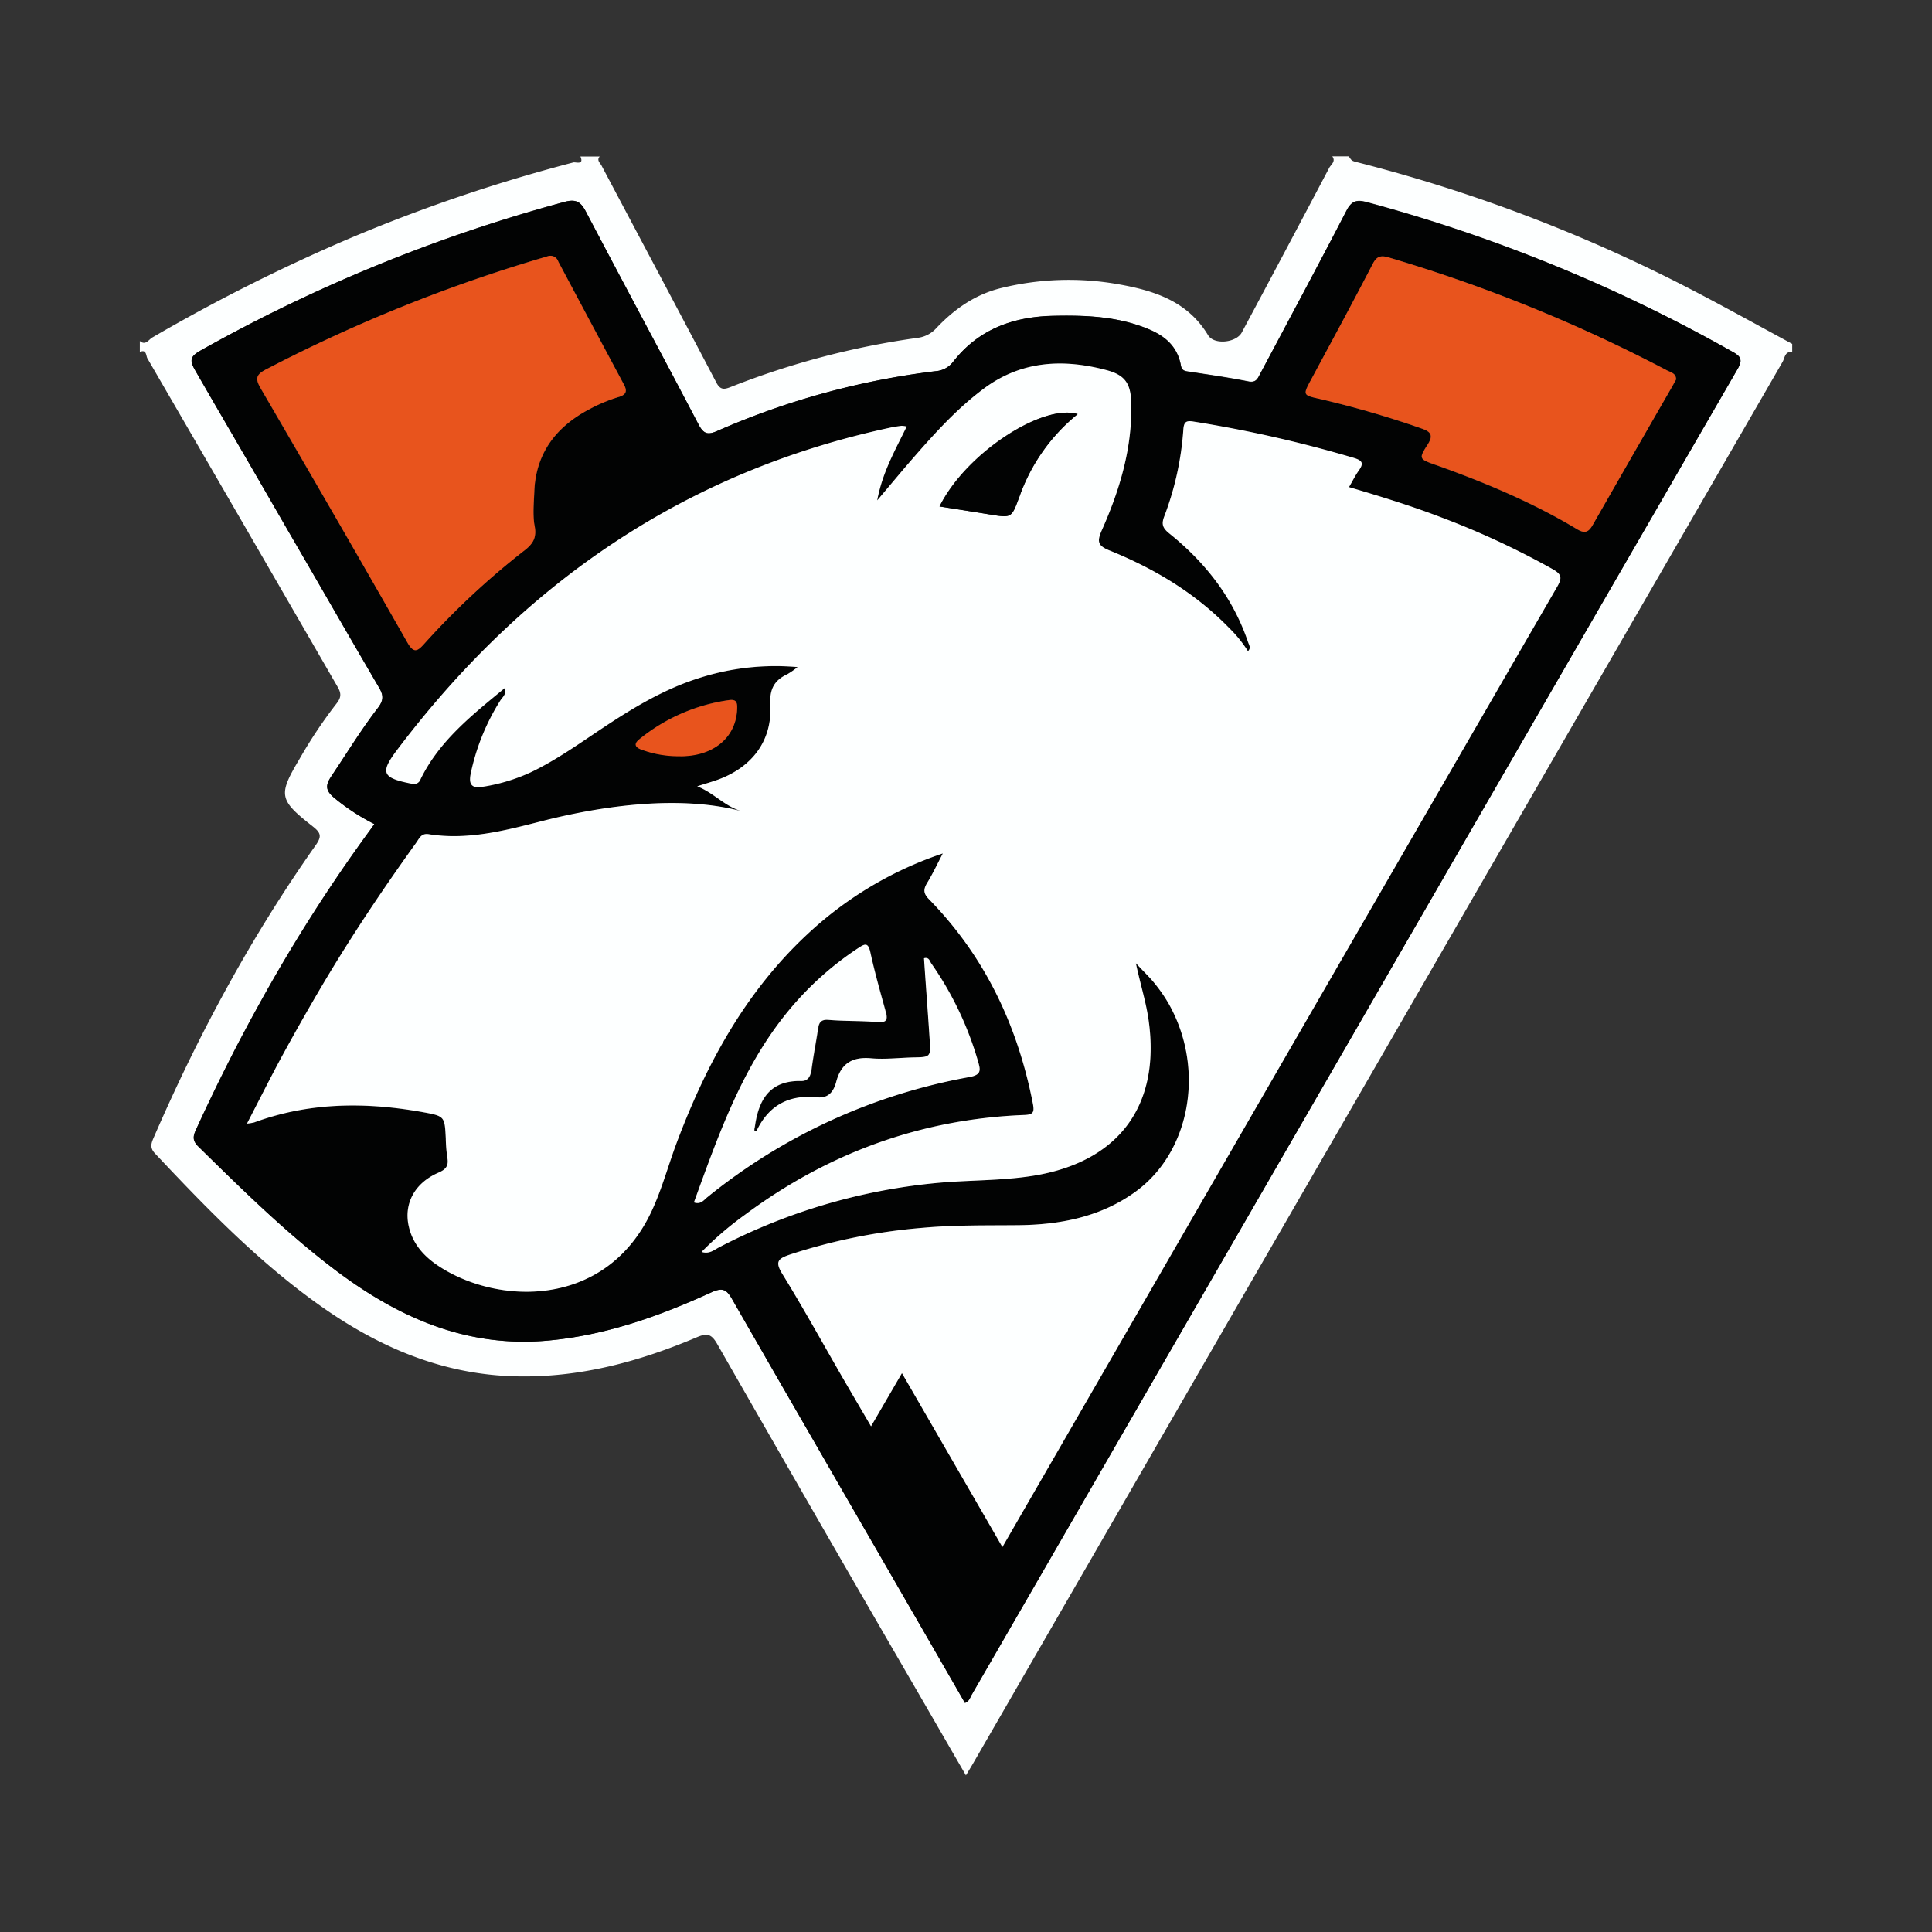
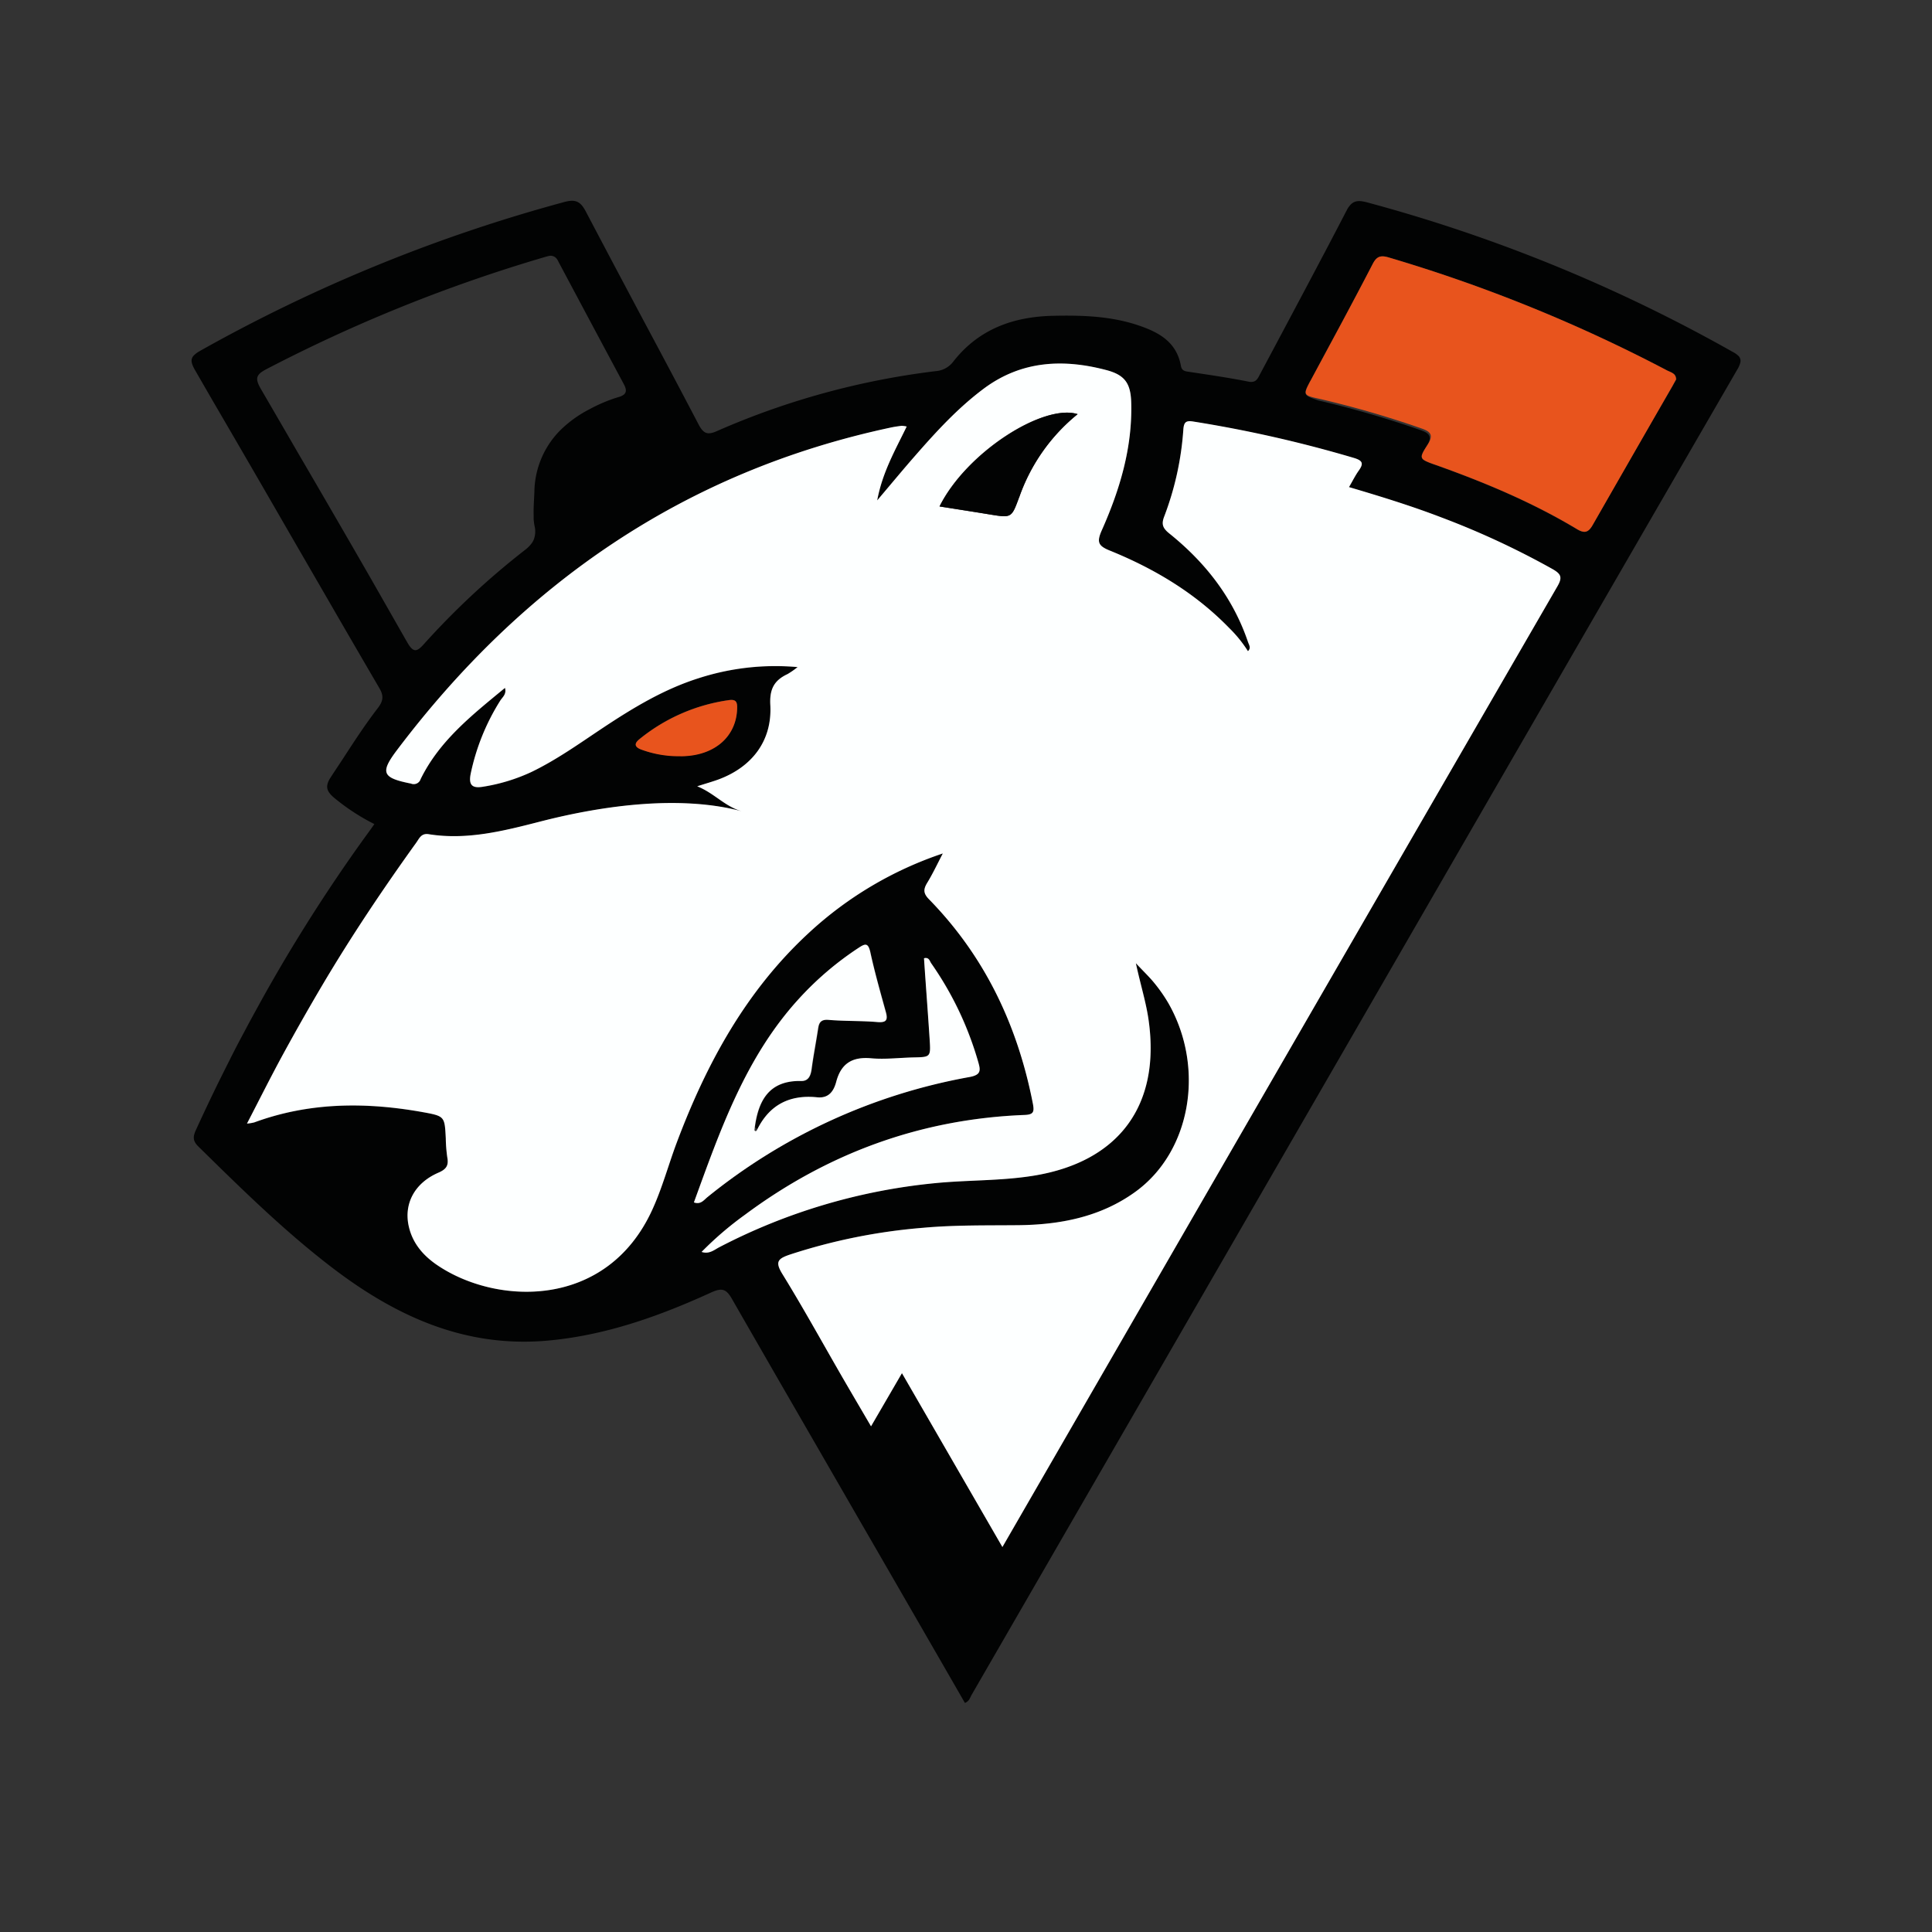
<svg xmlns="http://www.w3.org/2000/svg" id="Слой_1" data-name="Слой 1" viewBox="0 0 500 500">
  <rect x="0" y="0" width="500" height="500" fill="#333333" stroke="none" />
  <defs>
    <style>.cls-1{fill:#fff;fill-opacity:0;}.cls-2{fill:#fdffff;}.cls-3{fill:#020303;}.cls-4{fill:#e8541d;}</style>
  </defs>
-   <rect class="cls-1" width="500" height="500" />
-   <path class="cls-2" d="M437,74.57A404.4,404.4,0,0,0,351.29,42c-1.46-.37-1.46-.38-2.22-1.54h-4.28c1,1.33-.35,2.13-.8,3q-11.24,21.33-22.62,42.59c-1.4,2.63-7.13,3.3-8.72.7-5.42-9-14.31-11.64-23.65-13.26a73.43,73.43,0,0,0-29.66,1c-6.86,1.63-12.28,5.43-17,10.41a7.82,7.82,0,0,1-4.86,2.54,209.93,209.93,0,0,0-48.28,12.68c-1.73.68-2.77.9-3.83-1.15-9.84-18.74-19.79-37.41-29.69-56.11-.37-.71-1.34-1.38-.47-2.36h-5c1,2.3-1.22,1.38-1.83,1.54a420.8,420.8,0,0,0-58,19.7,464.59,464.59,0,0,0-51,25.63c-.88.51-1.71,2.15-3.19.88V91.1c1.74-.82,1.59,1,1.94,1.62q24.69,42.53,49.29,85.12c1,1.73.83,2.8-.4,4.33a122.88,122.88,0,0,0-9.47,14.19c-5.59,9.4-5.43,10.6,3.38,17.51,2.11,1.66,2.4,2.57.77,4.88C65,242.41,51.31,267.81,39.79,294.38c-.63,1.45-1.1,2.62.31,4.12,13.43,14.28,27.05,28.36,43.18,39.7,15.14,10.65,31.6,17.62,50.42,18,16.32.36,31.67-3.79,46.53-10.07,2.63-1.12,3.81-1.06,5.38,1.69q27.06,47.31,54.43,94.45c3.23,5.6,6.46,11.19,9.94,17.19.79-1.3,1.32-2.17,1.83-3.05Q304,366,356.2,275.62q52.56-91,105.15-182c.56-1,.56-2.76,2.47-2.5V89C454.88,84.16,446,79.22,437,74.57Zm13.39,19.27a6.59,6.59,0,0,1-.78,1.79Q400,181.37,350.5,267.14L251.44,438.67c-.05.09-.1.18-.14.27s-.17.37-.27.55a2.58,2.58,0,0,1-.25.42,1.69,1.69,0,0,1-.22.26,2.36,2.36,0,0,1-.83.55Q242,427.28,234.2,413.8q-5.58-9.69-11.19-19.39-11.2-19.38-22.38-38.78-5.58-9.69-11.15-19.4c-1.45-2.53-2.45-3.1-5.36-1.79C170.39,340.72,156.25,345.75,141,347c-21.15,1.71-38.87-6.52-55.14-19-12.39-9.48-23.46-20.4-34.56-31.3h0c-1.47-1.45-1.42-2.54-.62-4.28q2.92-6.37,6-12.66,1.23-2.5,2.5-5c1.27-2.5,2.55-5,3.86-7.45l1.31-2.47c.89-1.64,1.78-3.28,2.68-4.9s1.81-3.26,2.73-4.88c1.38-2.42,2.78-4.84,4.21-7.24,6.66-11.21,13.82-22.11,21.58-32.69.22-.28.42-.57.64-.87l.69-1a55.2,55.2,0,0,1-10.45-6.84c-1.74-1.5-2.27-2.67-1.25-4.59.11-.22.25-.44.4-.68,1-1.51,2-3,3-4.55,3-4.55,5.91-9.1,9.22-13.4,1.44-1.89,1.51-3.17.32-5.21q-6-10.26-11.9-20.52T74.35,137q-9.57-16.56-19.17-33.09l-4.62-8c-.9-1.55-1.24-2.54-.77-3.44a2.3,2.3,0,0,1,.5-.63,1.29,1.29,0,0,1,.17-.16,8.28,8.28,0,0,1,.89-.65l.58-.34a411.13,411.13,0,0,1,94.15-38.45c3-.82,4.24,0,5.58,2.57q3.61,6.87,7.25,13.74L166.2,82.3q3.65,6.86,7.28,13.73t7.23,13.74a9.74,9.74,0,0,0,.64,1.07c1.12,1.59,2.25,1.59,4.43.64a200.84,200.84,0,0,1,56.35-15.4,6.24,6.24,0,0,0,4.05-1.88,6,6,0,0,0,.46-.53C253.2,85.25,262.12,82,272.5,81.76,279.77,81.6,287,81.8,294,84c5.46,1.74,10.47,4.15,11.64,10.63.27,1.44,1.3,1.39,2.38,1.57,5,.77,10.09,1.49,15.08,2.49,2,.41,2.43-.83,3.09-2.07q5.58-10.5,11.18-21,2.79-5.25,5.56-10.51t5.5-10.55l.18-.34a6.23,6.23,0,0,1,.93-1.31c1.08-1.12,2.34-1.13,4.34-.59A407.1,407.1,0,0,1,448.3,91a6.86,6.86,0,0,1,1.61,1.15,2.1,2.1,0,0,1,.24.3A1.78,1.78,0,0,1,450.39,93.84Z" />
-   <path class="cls-3" d="M450.15,92.4a2.1,2.1,0,0,0-.24-.3A6.86,6.86,0,0,0,448.3,91a407.1,407.1,0,0,0-94.44-38.61c-2-.54-3.26-.53-4.34.59a7.06,7.06,0,0,0-.93,1.31c0,.11-.11.22-.17.34q-2.73,5.28-5.51,10.55t-5.56,10.51q-5.58,10.52-11.18,21c-.66,1.24-1.05,2.48-3.09,2.07-5-1-10-1.72-15.08-2.49-1.08-.18-2.11-.13-2.38-1.57C304.45,88.18,299.44,85.77,294,84c-7-2.23-14.21-2.43-21.48-2.27-10.38.23-19.3,3.49-25.86,11.91a6,6,0,0,1-.46.53,6.24,6.24,0,0,1-4.05,1.88,200.84,200.84,0,0,0-56.35,15.4c-2.18,1-3.31,1-4.43-.64a8.42,8.42,0,0,1-.63-1.07q-3.6-6.88-7.24-13.74T166.2,82.3l-7.29-13.72q-3.63-6.87-7.25-13.74c-1.34-2.58-2.55-3.39-5.58-2.57A411.13,411.13,0,0,0,51.93,90.72l-.58.34a6.44,6.44,0,0,0-.89.65,1.29,1.29,0,0,0-.17.16,2.3,2.3,0,0,0-.5.63c-.47.9-.12,1.89.77,3.44l4.62,8Q64.8,120.42,74.35,137q5.94,10.26,11.88,20.53T98.13,178c1.19,2,1.12,3.32-.32,5.21-3.31,4.3-6.27,8.85-9.22,13.4-1,1.52-2,3-3,4.55-.15.24-.3.47-.41.68-1,1.92-.49,3.09,1.25,4.59a55.2,55.2,0,0,0,10.45,6.84l-.69,1c-.22.3-.42.59-.63.87C87.85,225.72,80.69,236.62,74,247.83c-1.43,2.4-2.83,4.82-4.21,7.24-.92,1.62-1.83,3.24-2.73,4.88s-1.79,3.26-2.68,4.9l-1.31,2.47q-2,3.71-3.86,7.45-1.26,2.5-2.5,5-3.09,6.29-6,12.66c-.8,1.74-.85,2.83.62,4.28,11.1,10.9,22.17,21.82,34.56,31.3,16.27,12.45,34,20.68,55.14,19,15.22-1.24,29.36-6.27,43.09-12.55,2.91-1.31,3.91-.74,5.36,1.79q5.57,9.7,11.15,19.4Q211.81,375,223,394.41q5.61,9.69,11.2,19.39,7.77,13.45,15.52,26.92a2.36,2.36,0,0,0,.83-.55,1.69,1.69,0,0,0,.22-.26,2.58,2.58,0,0,0,.25-.42c.1-.18.19-.37.27-.55s.09-.18.14-.27L350.5,267.14Q400,181.37,449.61,95.63a6.29,6.29,0,0,0,.78-1.79A1.78,1.78,0,0,0,450.15,92.4Zm-111,6.17q4-7.53,8.08-15.06,3-5.64,6-11.31l2-3.79c0-.09.09-.18.14-.26l.28-.47a4,4,0,0,1,.29-.39l.15-.17.15-.15c.76-.74,1.67-.79,3.13-.35a394.75,394.75,0,0,1,72.09,29.25,7.3,7.3,0,0,1,1.87,1,.79.79,0,0,1,.14.17,1.4,1.4,0,0,1,.12.18,1.94,1.94,0,0,1,.17.42,1.92,1.92,0,0,1,.08.55l-.53.91c-.17.31-.34.62-.52.93L427.58,109q-2.58,4.47-5.15,8.94-5.15,9-10.25,17.91c-1.1,1.93-2.07,2.33-4.11,1.1-11.54-6.93-23.89-12.1-36.54-16.6A13.54,13.54,0,0,1,368.4,119a1.12,1.12,0,0,1-.38-1.41c.05-.14.12-.3.2-.48a0,0,0,0,0,0,0c0-.09.1-.2.16-.3l.07-.15.16-.26c0-.06.07-.12.09-.17s.16-.25.24-.39l.51-.8c1.66-2.59.56-3.42-1.74-4.19a254.64,254.64,0,0,0-26.28-7.62C337.24,102.29,337.16,102.21,339.1,98.57ZM96,149.77Q86.55,133.34,77,117q-4.74-8.19-9.51-16.38C66,98,66.17,97,68.9,95.56a399.75,399.75,0,0,1,71.79-28.95c.56-.17,1.13-.31,1.25-.34a2,2,0,0,1,2,.53,2.57,2.57,0,0,1,.28.37,1,1,0,0,1,.08.14,2.54,2.54,0,0,1,.16.28,1,1,0,0,1,.07.15q8.44,15.86,16.92,31.69c.62,1.16.7,1.95.17,2.53a1.25,1.25,0,0,1-.24.21,3.82,3.82,0,0,1-1.31.59,40.3,40.3,0,0,0-7.53,3.16,30.76,30.76,0,0,0-7.63,5.52c-.38.39-.75.79-1.1,1.2a23,23,0,0,0-5.51,14.63c-.08,2-.25,4.07-.19,6.09,0,.31,0,.62,0,.92s.06.63.09.94.09.61.15.92a6,6,0,0,1-.22,3.53,5.21,5.21,0,0,1-.48.86,8.73,8.73,0,0,1-1.85,1.85,202.19,202.19,0,0,0-26,24.21c-1.84,2.07-2.77,2.52-4.42-.38Q100.69,158,96,149.77Zm83.66,161.41c3.41-9.38,6.75-18.79,11-27.75.53-1.12,1.07-2.23,1.62-3.34l.85-1.65q2.16-4.11,4.64-8.05c.67-1.05,1.36-2.08,2.07-3.11.36-.51.71-1,1.09-1.52q1.09-1.53,2.28-3,1.75-2.24,3.71-4.36a81.32,81.32,0,0,1,15.41-13.13c1.21-.79,1.93-1.12,2.44-.34a1.64,1.64,0,0,1,.21.42c0,.11.09.23.13.37a4,4,0,0,1,.12.44l.06.25c.28,1.29.58,2.59.9,3.89s.66,2.58,1,3.87c.69,2.57,1.41,5.14,2.14,7.7.34,1.19.34,1.91-.09,2.3a1,1,0,0,1-.34.21,4.43,4.43,0,0,1-1.86.12c-4.13-.35-8.31-.2-12.45-.55a2.46,2.46,0,0,0-2.12.52,1.81,1.81,0,0,0-.33.5,3.36,3.36,0,0,0-.16.42l-.06.23c0,.17-.07.34-.1.54-.4,2.63-.88,5.26-1.31,7.9-.13.87-.26,1.75-.38,2.63a7.17,7.17,0,0,1-.26,1.21,3,3,0,0,1-.2.52,3,3,0,0,1-.26.46,2.2,2.2,0,0,1-2,.89c-8.22-.18-11.06,4.93-12,12,.21.18.42.33.64.5h0a17.79,17.79,0,0,1,2.11-3.32,13,13,0,0,1,1-1.16c3.13-3.11,7.28-4.3,12.35-3.79,3,.3,4.27-1.63,4.9-4,1.26-4.74,4.13-6.53,9-6.09,3.65.32,7.35-.15,11-.23s4.36-.08,4.28-2.9c0-.17,0-.34,0-.52,0,0,0,0,0,0,0-.37-.05-.78-.07-1.23-.23-3.5-.48-7-.72-10.49L239.17,248a1.12,1.12,0,0,1,1.21.24.34.34,0,0,1,.08.09,9.82,9.82,0,0,1,.55.94c.35.49.68,1,1,1.48l1,1.5c.64,1,1.26,2,1.85,3l.88,1.54c1.14,2.06,2.21,4.16,3.18,6.31q1.08,2.42,2,4.91c.42,1.1.82,2.22,1.2,3.35s.72,2.27,1.05,3.41q.17.57.27,1.05a2,2,0,0,1-.33,2,4.19,4.19,0,0,1-2.21.89,149.81,149.81,0,0,0-67.79,31.07C182.19,310.58,181.36,311.85,179.63,311.18ZM301,328.36l-41.56,72-26-45-8,13.76c-2.57-4.4-5-8.52-7.4-12.66-5.15-8.92-10.12-18-15.52-26.72-2-3.23-1.18-4,2-5.09a149.4,149.4,0,0,1,34.42-6.91c8.17-.74,16.37-.59,24.57-.67,10.85-.11,21.3-2.11,30.3-8.61,14.39-10.37,18.14-32,8.63-48.77a40.17,40.17,0,0,0-3.64-5.24c-1.25-1.56-2.71-2.93-4.82-5.18,1.21,5.64,2.66,10.15,3.31,14.84,3.08,22-7.72,36.55-29.71,40.14-8.47,1.38-17.05,1.1-25.56,1.94a152.65,152.65,0,0,0-55.87,16.58c-1.32.68-2.53,1.85-4.56,1.21a86.71,86.71,0,0,1,11.25-9.61c21.42-15.93,45.44-24.75,72.18-25.82,2.54-.1,2.76-.77,2.31-3.06-3.95-20.14-12.4-38-26.84-52.75-1.46-1.49-1.57-2.51-.53-4.2,1.4-2.27,2.53-4.72,4.09-7.68a95.68,95.68,0,0,0-34.73,20.58c-16.26,15-26.48,33.82-34.16,54.25-2.16,5.76-3.75,11.73-6.32,17.35C157,339,128.31,337.82,113,327.34c-3.48-2.4-6.18-5.51-7.19-9.81-1.38-5.88,1.42-11.31,7.61-14,2-.86,2.73-1.81,2.34-3.91a39,39,0,0,1-.4-5c-.29-5.59-.25-5.74-5.71-6.73-14.82-2.69-29.5-2.66-43.85,2.61a11.42,11.42,0,0,1-1.89.31c3.24-6.26,6.2-12.19,9.37-18s6.56-11.8,10-17.61c7.55-12.77,15.82-25.06,24.45-37.11.79-1.1,1.28-2.48,3.22-2.17,9.89,1.58,19.39-.85,28.79-3.26,16.88-4.35,36.65-6.87,52.36-2.64-4.46-1.2-7.21-4.71-11.67-6.5,2.2-.71,3.9-1.18,5.54-1.78,8.73-3.22,13.88-10.07,13.38-19.26-.23-4.13,1-6.41,4.46-8a21.08,21.08,0,0,0,2.6-1.81,64.48,64.48,0,0,0-25.66,2.89c-9,2.86-17,7.71-24.84,12.91-6,4-11.9,8.22-18.44,11.37a47,47,0,0,1-12.53,3.8c-2.83.47-3.66-.55-3.16-3.23a57.37,57.37,0,0,1,7.64-19c.56-.93,1.73-1.68,1.26-3.36-8.43,7-16.93,13.61-21.83,23.6a1.86,1.86,0,0,1-2.48,1.17c-7.43-1.47-8.07-2.79-3.67-8.63,32.58-43.15,74.45-72.11,127.8-83.51.92-.2,1.87-.33,2.81-.45a7,7,0,0,1,1.33.18c-2.92,6-6.27,11.78-7.63,19.12,3.6-4.24,6.67-8,9.84-11.58,5.48-6.27,11.09-12.41,17.8-17.39,9.76-7.24,20.61-7.76,31.84-4.71,4.65,1.27,6.12,3.45,6.26,8.33.33,11.63-2.93,22.52-7.58,33-1.41,3.15-1,4.12,2.12,5.37,11.53,4.67,22.07,11,30.81,20a33.28,33.28,0,0,1,4.86,6c.88-.84.27-1.62,0-2.42-3.9-11.47-11.07-20.6-20.41-28.09-1.67-1.34-2-2.37-1.25-4.37a77.84,77.84,0,0,0,4.94-22.48c.15-2,.72-2.36,2.57-2.07a326.67,326.67,0,0,1,41.57,9.42c2.33.7,2.54,1.47,1.24,3.3-.89,1.24-1.56,2.63-2.51,4.25,8.16,2.41,16.18,4.84,24,7.88a211.27,211.27,0,0,1,28.63,13.31c2.24,1.28,2.67,2.14,1.3,4.5Q351.95,240,301,328.36Zm-136.44-136a1.61,1.61,0,0,1,.18-.34,3.86,3.86,0,0,1,.76-.77,47,47,0,0,1,23.18-10.08c2-.27,2.11.77,2.06,2.29a12.63,12.63,0,0,1-.46,3.06,11.52,11.52,0,0,1-.86,2.21,11.16,11.16,0,0,1-2,2.82c-.27.28-.56.54-.86.8a11.93,11.93,0,0,1-1.45,1l-.54.31a12.38,12.38,0,0,1-2.31,1,17.27,17.27,0,0,1-4.72.92c-.7,0-1.42,0-2.13,0A27.59,27.59,0,0,1,166,194a3,3,0,0,1-1.24-.73l-.13-.18A.87.87,0,0,1,164.56,192.41Z" />
+   <path class="cls-3" d="M450.15,92.4a2.1,2.1,0,0,0-.24-.3A6.86,6.86,0,0,0,448.3,91a407.1,407.1,0,0,0-94.44-38.61c-2-.54-3.26-.53-4.34.59a7.06,7.06,0,0,0-.93,1.31c0,.11-.11.22-.17.34q-2.73,5.28-5.51,10.55t-5.56,10.51q-5.58,10.52-11.18,21c-.66,1.24-1.05,2.48-3.09,2.07-5-1-10-1.72-15.08-2.49-1.08-.18-2.11-.13-2.38-1.57C304.45,88.18,299.44,85.77,294,84c-7-2.23-14.21-2.43-21.48-2.27-10.38.23-19.3,3.49-25.86,11.91a6,6,0,0,1-.46.53,6.24,6.24,0,0,1-4.05,1.88,200.84,200.84,0,0,0-56.35,15.4c-2.18,1-3.31,1-4.43-.64a8.42,8.42,0,0,1-.63-1.07q-3.6-6.88-7.24-13.74T166.2,82.3l-7.29-13.72q-3.63-6.87-7.25-13.74c-1.34-2.58-2.55-3.39-5.58-2.57A411.13,411.13,0,0,0,51.93,90.72l-.58.34a6.44,6.44,0,0,0-.89.65,1.29,1.29,0,0,0-.17.16,2.3,2.3,0,0,0-.5.63c-.47.9-.12,1.89.77,3.44l4.62,8Q64.8,120.42,74.35,137q5.94,10.26,11.88,20.53T98.13,178c1.19,2,1.12,3.32-.32,5.21-3.31,4.3-6.27,8.85-9.22,13.4-1,1.52-2,3-3,4.55-.15.24-.3.47-.41.68-1,1.92-.49,3.09,1.25,4.59a55.2,55.2,0,0,0,10.45,6.84l-.69,1c-.22.3-.42.59-.63.87C87.85,225.72,80.69,236.62,74,247.83c-1.43,2.4-2.83,4.82-4.21,7.24-.92,1.62-1.83,3.24-2.73,4.88s-1.79,3.26-2.68,4.9l-1.31,2.47q-2,3.71-3.86,7.45-1.26,2.5-2.5,5-3.09,6.29-6,12.66c-.8,1.74-.85,2.83.62,4.28,11.1,10.9,22.17,21.82,34.56,31.3,16.27,12.45,34,20.68,55.14,19,15.22-1.24,29.36-6.27,43.09-12.55,2.91-1.31,3.91-.74,5.36,1.79q5.57,9.7,11.15,19.4Q211.81,375,223,394.41q5.61,9.69,11.2,19.39,7.77,13.45,15.52,26.92a2.36,2.36,0,0,0,.83-.55,1.69,1.69,0,0,0,.22-.26,2.58,2.58,0,0,0,.25-.42c.1-.18.19-.37.27-.55s.09-.18.14-.27L350.5,267.14Q400,181.37,449.61,95.63a6.29,6.29,0,0,0,.78-1.79A1.78,1.78,0,0,0,450.15,92.4Zm-111,6.17q4-7.53,8.08-15.06,3-5.64,6-11.31l2-3.79c0-.09.09-.18.14-.26l.28-.47a4,4,0,0,1,.29-.39l.15-.17.15-.15c.76-.74,1.67-.79,3.13-.35a394.75,394.75,0,0,1,72.09,29.25,7.3,7.3,0,0,1,1.87,1,.79.79,0,0,1,.14.17,1.4,1.4,0,0,1,.12.18,1.94,1.94,0,0,1,.17.42,1.92,1.92,0,0,1,.08.55l-.53.91c-.17.31-.34.62-.52.93L427.58,109q-2.58,4.47-5.15,8.94-5.15,9-10.25,17.91c-1.1,1.93-2.07,2.33-4.11,1.1-11.54-6.93-23.89-12.1-36.54-16.6A13.54,13.54,0,0,1,368.4,119a1.12,1.12,0,0,1-.38-1.41c.05-.14.12-.3.2-.48a0,0,0,0,0,0,0c0-.09.1-.2.16-.3c0-.06.07-.12.09-.17s.16-.25.24-.39l.51-.8c1.66-2.59.56-3.42-1.74-4.19a254.64,254.64,0,0,0-26.28-7.62C337.24,102.29,337.16,102.21,339.1,98.57ZM96,149.77Q86.55,133.34,77,117q-4.74-8.19-9.51-16.38C66,98,66.17,97,68.9,95.56a399.75,399.75,0,0,1,71.79-28.95c.56-.17,1.13-.31,1.25-.34a2,2,0,0,1,2,.53,2.57,2.57,0,0,1,.28.37,1,1,0,0,1,.08.14,2.54,2.54,0,0,1,.16.28,1,1,0,0,1,.07.15q8.44,15.86,16.92,31.69c.62,1.16.7,1.95.17,2.53a1.25,1.25,0,0,1-.24.21,3.82,3.82,0,0,1-1.31.59,40.3,40.3,0,0,0-7.53,3.16,30.76,30.76,0,0,0-7.63,5.52c-.38.39-.75.79-1.1,1.2a23,23,0,0,0-5.51,14.63c-.08,2-.25,4.07-.19,6.09,0,.31,0,.62,0,.92s.06.63.09.94.09.61.15.92a6,6,0,0,1-.22,3.53,5.21,5.21,0,0,1-.48.86,8.73,8.73,0,0,1-1.85,1.85,202.19,202.19,0,0,0-26,24.21c-1.84,2.07-2.77,2.52-4.42-.38Q100.69,158,96,149.77Zm83.66,161.41c3.41-9.38,6.75-18.79,11-27.75.53-1.12,1.07-2.23,1.62-3.34l.85-1.65q2.16-4.11,4.64-8.05c.67-1.05,1.36-2.08,2.07-3.11.36-.51.71-1,1.09-1.52q1.09-1.53,2.28-3,1.75-2.24,3.71-4.36a81.32,81.32,0,0,1,15.41-13.13c1.21-.79,1.93-1.12,2.44-.34a1.64,1.64,0,0,1,.21.42c0,.11.09.23.13.37a4,4,0,0,1,.12.44l.06.25c.28,1.29.58,2.59.9,3.89s.66,2.58,1,3.87c.69,2.57,1.41,5.14,2.14,7.7.34,1.19.34,1.91-.09,2.3a1,1,0,0,1-.34.21,4.43,4.43,0,0,1-1.86.12c-4.13-.35-8.31-.2-12.45-.55a2.46,2.46,0,0,0-2.12.52,1.81,1.81,0,0,0-.33.5,3.36,3.36,0,0,0-.16.42l-.06.23c0,.17-.07.34-.1.54-.4,2.63-.88,5.26-1.31,7.9-.13.87-.26,1.75-.38,2.63a7.17,7.17,0,0,1-.26,1.21,3,3,0,0,1-.2.52,3,3,0,0,1-.26.46,2.2,2.2,0,0,1-2,.89c-8.22-.18-11.06,4.93-12,12,.21.18.42.33.64.5h0a17.79,17.79,0,0,1,2.11-3.32,13,13,0,0,1,1-1.16c3.13-3.11,7.28-4.3,12.35-3.79,3,.3,4.27-1.63,4.9-4,1.26-4.74,4.13-6.53,9-6.09,3.65.32,7.35-.15,11-.23s4.36-.08,4.28-2.9c0-.17,0-.34,0-.52,0,0,0,0,0,0,0-.37-.05-.78-.07-1.23-.23-3.5-.48-7-.72-10.49L239.17,248a1.12,1.12,0,0,1,1.21.24.34.34,0,0,1,.08.09,9.82,9.82,0,0,1,.55.94c.35.49.68,1,1,1.48l1,1.5c.64,1,1.26,2,1.85,3l.88,1.54c1.14,2.06,2.21,4.16,3.18,6.31q1.08,2.42,2,4.91c.42,1.1.82,2.22,1.2,3.35s.72,2.27,1.05,3.41q.17.57.27,1.05a2,2,0,0,1-.33,2,4.19,4.19,0,0,1-2.21.89,149.81,149.81,0,0,0-67.79,31.07C182.19,310.58,181.36,311.85,179.63,311.18ZM301,328.36l-41.56,72-26-45-8,13.76c-2.57-4.4-5-8.52-7.4-12.66-5.15-8.92-10.12-18-15.52-26.72-2-3.23-1.18-4,2-5.09a149.4,149.4,0,0,1,34.42-6.91c8.17-.74,16.37-.59,24.57-.67,10.85-.11,21.3-2.11,30.3-8.61,14.39-10.37,18.14-32,8.63-48.77a40.17,40.17,0,0,0-3.64-5.24c-1.25-1.56-2.71-2.93-4.82-5.18,1.21,5.64,2.66,10.15,3.31,14.84,3.08,22-7.72,36.55-29.71,40.14-8.47,1.38-17.05,1.1-25.56,1.94a152.65,152.65,0,0,0-55.87,16.58c-1.32.68-2.53,1.85-4.56,1.21a86.71,86.71,0,0,1,11.25-9.61c21.42-15.93,45.44-24.75,72.18-25.82,2.54-.1,2.76-.77,2.31-3.06-3.95-20.14-12.4-38-26.84-52.75-1.46-1.49-1.57-2.51-.53-4.2,1.4-2.27,2.53-4.72,4.09-7.68a95.68,95.68,0,0,0-34.73,20.58c-16.26,15-26.48,33.82-34.16,54.25-2.16,5.76-3.75,11.73-6.32,17.35C157,339,128.31,337.82,113,327.34c-3.48-2.4-6.18-5.51-7.19-9.81-1.38-5.88,1.42-11.31,7.61-14,2-.86,2.73-1.81,2.34-3.91a39,39,0,0,1-.4-5c-.29-5.59-.25-5.74-5.71-6.73-14.82-2.69-29.5-2.66-43.85,2.61a11.42,11.42,0,0,1-1.89.31c3.24-6.26,6.2-12.19,9.37-18s6.56-11.8,10-17.61c7.55-12.77,15.82-25.06,24.45-37.11.79-1.1,1.28-2.48,3.22-2.17,9.89,1.58,19.39-.85,28.79-3.26,16.88-4.35,36.65-6.87,52.36-2.64-4.46-1.2-7.21-4.71-11.67-6.5,2.2-.71,3.9-1.18,5.54-1.78,8.73-3.22,13.88-10.07,13.38-19.26-.23-4.13,1-6.41,4.46-8a21.08,21.08,0,0,0,2.6-1.81,64.48,64.48,0,0,0-25.66,2.89c-9,2.86-17,7.71-24.84,12.91-6,4-11.9,8.22-18.44,11.37a47,47,0,0,1-12.53,3.8c-2.83.47-3.66-.55-3.16-3.23a57.37,57.37,0,0,1,7.64-19c.56-.93,1.73-1.68,1.26-3.36-8.43,7-16.93,13.61-21.83,23.6a1.86,1.86,0,0,1-2.48,1.17c-7.43-1.47-8.07-2.79-3.67-8.63,32.58-43.15,74.45-72.11,127.8-83.51.92-.2,1.87-.33,2.81-.45a7,7,0,0,1,1.33.18c-2.92,6-6.27,11.78-7.63,19.12,3.6-4.24,6.67-8,9.84-11.58,5.48-6.27,11.09-12.41,17.8-17.39,9.76-7.24,20.61-7.76,31.84-4.71,4.65,1.27,6.12,3.45,6.26,8.33.33,11.63-2.93,22.52-7.58,33-1.41,3.15-1,4.12,2.12,5.37,11.53,4.67,22.07,11,30.81,20a33.28,33.28,0,0,1,4.86,6c.88-.84.27-1.62,0-2.42-3.9-11.47-11.07-20.6-20.41-28.09-1.67-1.34-2-2.37-1.25-4.37a77.84,77.84,0,0,0,4.94-22.48c.15-2,.72-2.36,2.57-2.07a326.67,326.67,0,0,1,41.57,9.42c2.33.7,2.54,1.47,1.24,3.3-.89,1.24-1.56,2.63-2.51,4.25,8.16,2.41,16.18,4.84,24,7.88a211.27,211.27,0,0,1,28.63,13.31c2.24,1.28,2.67,2.14,1.3,4.5Q351.95,240,301,328.36Zm-136.44-136a1.61,1.61,0,0,1,.18-.34,3.86,3.86,0,0,1,.76-.77,47,47,0,0,1,23.18-10.08c2-.27,2.11.77,2.06,2.29a12.63,12.63,0,0,1-.46,3.06,11.52,11.52,0,0,1-.86,2.21,11.16,11.16,0,0,1-2,2.82c-.27.28-.56.54-.86.8a11.93,11.93,0,0,1-1.45,1l-.54.31a12.38,12.38,0,0,1-2.31,1,17.27,17.27,0,0,1-4.72.92c-.7,0-1.42,0-2.13,0A27.59,27.59,0,0,1,166,194a3,3,0,0,1-1.24-.73l-.13-.18A.87.87,0,0,1,164.56,192.41Z" />
  <path class="cls-2" d="M401.75,147.25a211.27,211.27,0,0,0-28.63-13.31c-7.81-3-15.83-5.47-24-7.88.95-1.62,1.62-3,2.51-4.25,1.3-1.83,1.09-2.6-1.24-3.3a326.67,326.67,0,0,0-41.57-9.42c-1.85-.29-2.42.1-2.57,2.07a77.84,77.84,0,0,1-4.94,22.48c-.78,2-.42,3,1.25,4.37,9.34,7.49,16.51,16.62,20.41,28.09.27.8.88,1.58,0,2.42a33.28,33.28,0,0,0-4.86-6c-8.74-9-19.28-15.31-30.81-20-3.12-1.25-3.53-2.22-2.12-5.37,4.65-10.46,7.91-21.35,7.58-33-.14-4.88-1.61-7.06-6.26-8.33-11.23-3-22.08-2.53-31.84,4.71-6.71,5-12.32,11.12-17.8,17.39-3.17,3.62-6.24,7.34-9.84,11.58,1.36-7.34,4.71-13.07,7.63-19.12a7,7,0,0,0-1.33-.18c-.94.12-1.89.25-2.81.45-53.35,11.4-95.22,40.36-127.8,83.51-4.4,5.84-3.76,7.16,3.67,8.63a1.86,1.86,0,0,0,2.48-1.17c4.9-10,13.4-16.64,21.83-23.6.47,1.68-.7,2.43-1.26,3.36a57.37,57.37,0,0,0-7.64,19c-.5,2.68.33,3.7,3.16,3.23a47,47,0,0,0,12.53-3.8c6.54-3.15,12.43-7.37,18.44-11.37,7.82-5.2,15.82-10.05,24.84-12.91a64.48,64.48,0,0,1,25.66-2.89,21.08,21.08,0,0,1-2.6,1.81c-3.47,1.62-4.69,3.9-4.46,8,.5,9.19-4.65,16-13.38,19.26-1.64.6-3.34,1.07-5.54,1.78,4.46,1.79,7.21,5.3,11.67,6.5-15.71-4.23-35.48-1.71-52.36,2.64-9.4,2.41-18.9,4.84-28.79,3.26-1.94-.31-2.43,1.07-3.22,2.17-8.63,12-16.9,24.34-24.45,37.11q-5.14,8.71-10,17.61c-3.17,5.82-6.13,11.75-9.37,18a11.42,11.42,0,0,0,1.89-.31c14.35-5.27,29-5.3,43.85-2.61,5.46,1,5.42,1.14,5.71,6.73a39,39,0,0,0,.4,5c.39,2.1-.34,3.05-2.34,3.91-6.19,2.69-9,8.12-7.61,14,1,4.3,3.71,7.41,7.19,9.81C128.31,337.82,157,339,168.82,313.05c2.57-5.62,4.16-11.59,6.32-17.35,7.68-20.43,17.9-39.24,34.16-54.25A95.68,95.68,0,0,1,244,220.87c-1.56,3-2.69,5.41-4.09,7.68-1,1.69-.93,2.71.53,4.2,14.44,14.77,22.89,32.61,26.84,52.75.45,2.29.23,3-2.31,3.06-26.74,1.07-50.76,9.89-72.18,25.82A86.71,86.71,0,0,0,181.57,324c2,.64,3.24-.53,4.56-1.21A152.65,152.65,0,0,1,242,306.2c8.51-.84,17.09-.56,25.56-1.94,22-3.59,32.79-18.18,29.71-40.14-.65-4.69-2.1-9.2-3.31-14.84,2.11,2.25,3.57,3.62,4.82,5.18a40.17,40.17,0,0,1,3.64,5.24c9.51,16.75,5.76,38.4-8.63,48.77-9,6.5-19.45,8.5-30.3,8.61-8.2.08-16.4-.07-24.57.67a149.4,149.4,0,0,0-34.42,6.91c-3.19,1.07-4,1.86-2,5.09,5.4,8.77,10.37,17.8,15.52,26.72,2.4,4.14,4.83,8.26,7.4,12.66l8-13.76,26,45,41.56-72Q352,240,403.05,151.75C404.42,149.39,404,148.53,401.75,147.25Zm-138-18.61c-2,5.42-1.94,5.42-7.62,4.5-4.19-.69-8.38-1.34-13-2.07,7-14.09,26.94-26.67,35.7-23.89A48.05,48.05,0,0,0,263.79,128.64Z" />
-   <path class="cls-4" d="M141.94,66.26a2.14,2.14,0,0,1,2.56,1.48q8.44,15.86,16.92,31.7c1,1.8.63,2.74-1.38,3.32a41.64,41.64,0,0,0-7.53,3.15c-8.63,4.56-13.85,11.35-14.24,21.36-.12,3-.44,6,.1,8.87s-.31,4.49-2.55,6.24a200.14,200.14,0,0,0-26,24.21c-1.84,2.07-2.77,2.52-4.42-.38Q86.62,133.3,67.52,100.58c-1.48-2.53-1.35-3.6,1.38-5a399.71,399.71,0,0,1,71.79-28.94C141.25,66.44,141.83,66.3,141.94,66.26Z" />
  <path class="cls-4" d="M433.76,98.2l-1,1.82q-10.29,17.9-20.55,35.81c-1.09,1.92-2.06,2.32-4.1,1.09-11.54-6.93-23.89-12.1-36.54-16.6-4.28-1.52-4.47-1.55-2.07-5.29,1.66-2.59.55-3.41-1.74-4.19a252.17,252.17,0,0,0-26.28-7.62c-4.2-.92-4.28-1-2.34-4.65,5.38-10,10.82-20,16.06-30.16,1-2,2-2.42,4.13-1.8a395.3,395.3,0,0,1,72.1,29.26C432.37,96.38,433.74,96.57,433.76,98.2Z" />
  <path class="cls-2" d="M196,292.25c3.22-6.42,8.48-9,15.5-8.27,3,.3,4.28-1.63,4.91-4,1.25-4.74,4.13-6.53,9-6.1,3.64.33,7.35-.14,11-.22,4.43-.09,4.48-.08,4.18-4.66-.45-7-1-14-1.46-21,1.31-.35,1.47.74,1.84,1.27a85.78,85.78,0,0,1,12.18,25.53c.67,2.31.73,3.38-2.27,3.94a149.77,149.77,0,0,0-67.79,31.07c-.95.77-1.77,2-3.51,1.37,6.83-18.76,13.37-37.65,27.24-52.78a80.91,80.91,0,0,1,15.41-13.12c1.69-1.11,2.43-1.31,3,1.13,1.13,5.2,2.59,10.33,4,15.46.64,2.27,0,2.83-2.28,2.63-4.14-.35-8.32-.2-12.46-.55-1.92-.16-2.52.53-2.77,2.21-.53,3.51-1.22,7-1.69,10.53-.24,1.74-.83,3.11-2.7,3.07-8.22-.17-11.06,4.94-12,12,0,.3-.15.76,0,.87C195.66,292.9,195.87,292.57,196,292.25Z" />
  <path class="cls-4" d="M175.37,195.72A27.64,27.64,0,0,1,166,194c-1.58-.57-2.11-1.43-.47-2.73a47,47,0,0,1,23.18-10.08c2-.27,2.11.77,2.06,2.29-.23,6.89-5.43,11.71-13.24,12.2C176.79,195.76,176.08,195.72,175.37,195.72Z" />
  <path class="cls-3" d="M278.92,107.18a48.05,48.05,0,0,0-15.13,21.46c-2,5.42-1.94,5.42-7.62,4.5-4.19-.69-8.38-1.34-13-2.07C250.24,117,270.16,104.4,278.92,107.18Z" />
-   <path class="cls-3" d="M196,292.25c-.12.32-.33.65-.66.37-.14-.11,0-.57,0-.87Z" />
</svg>